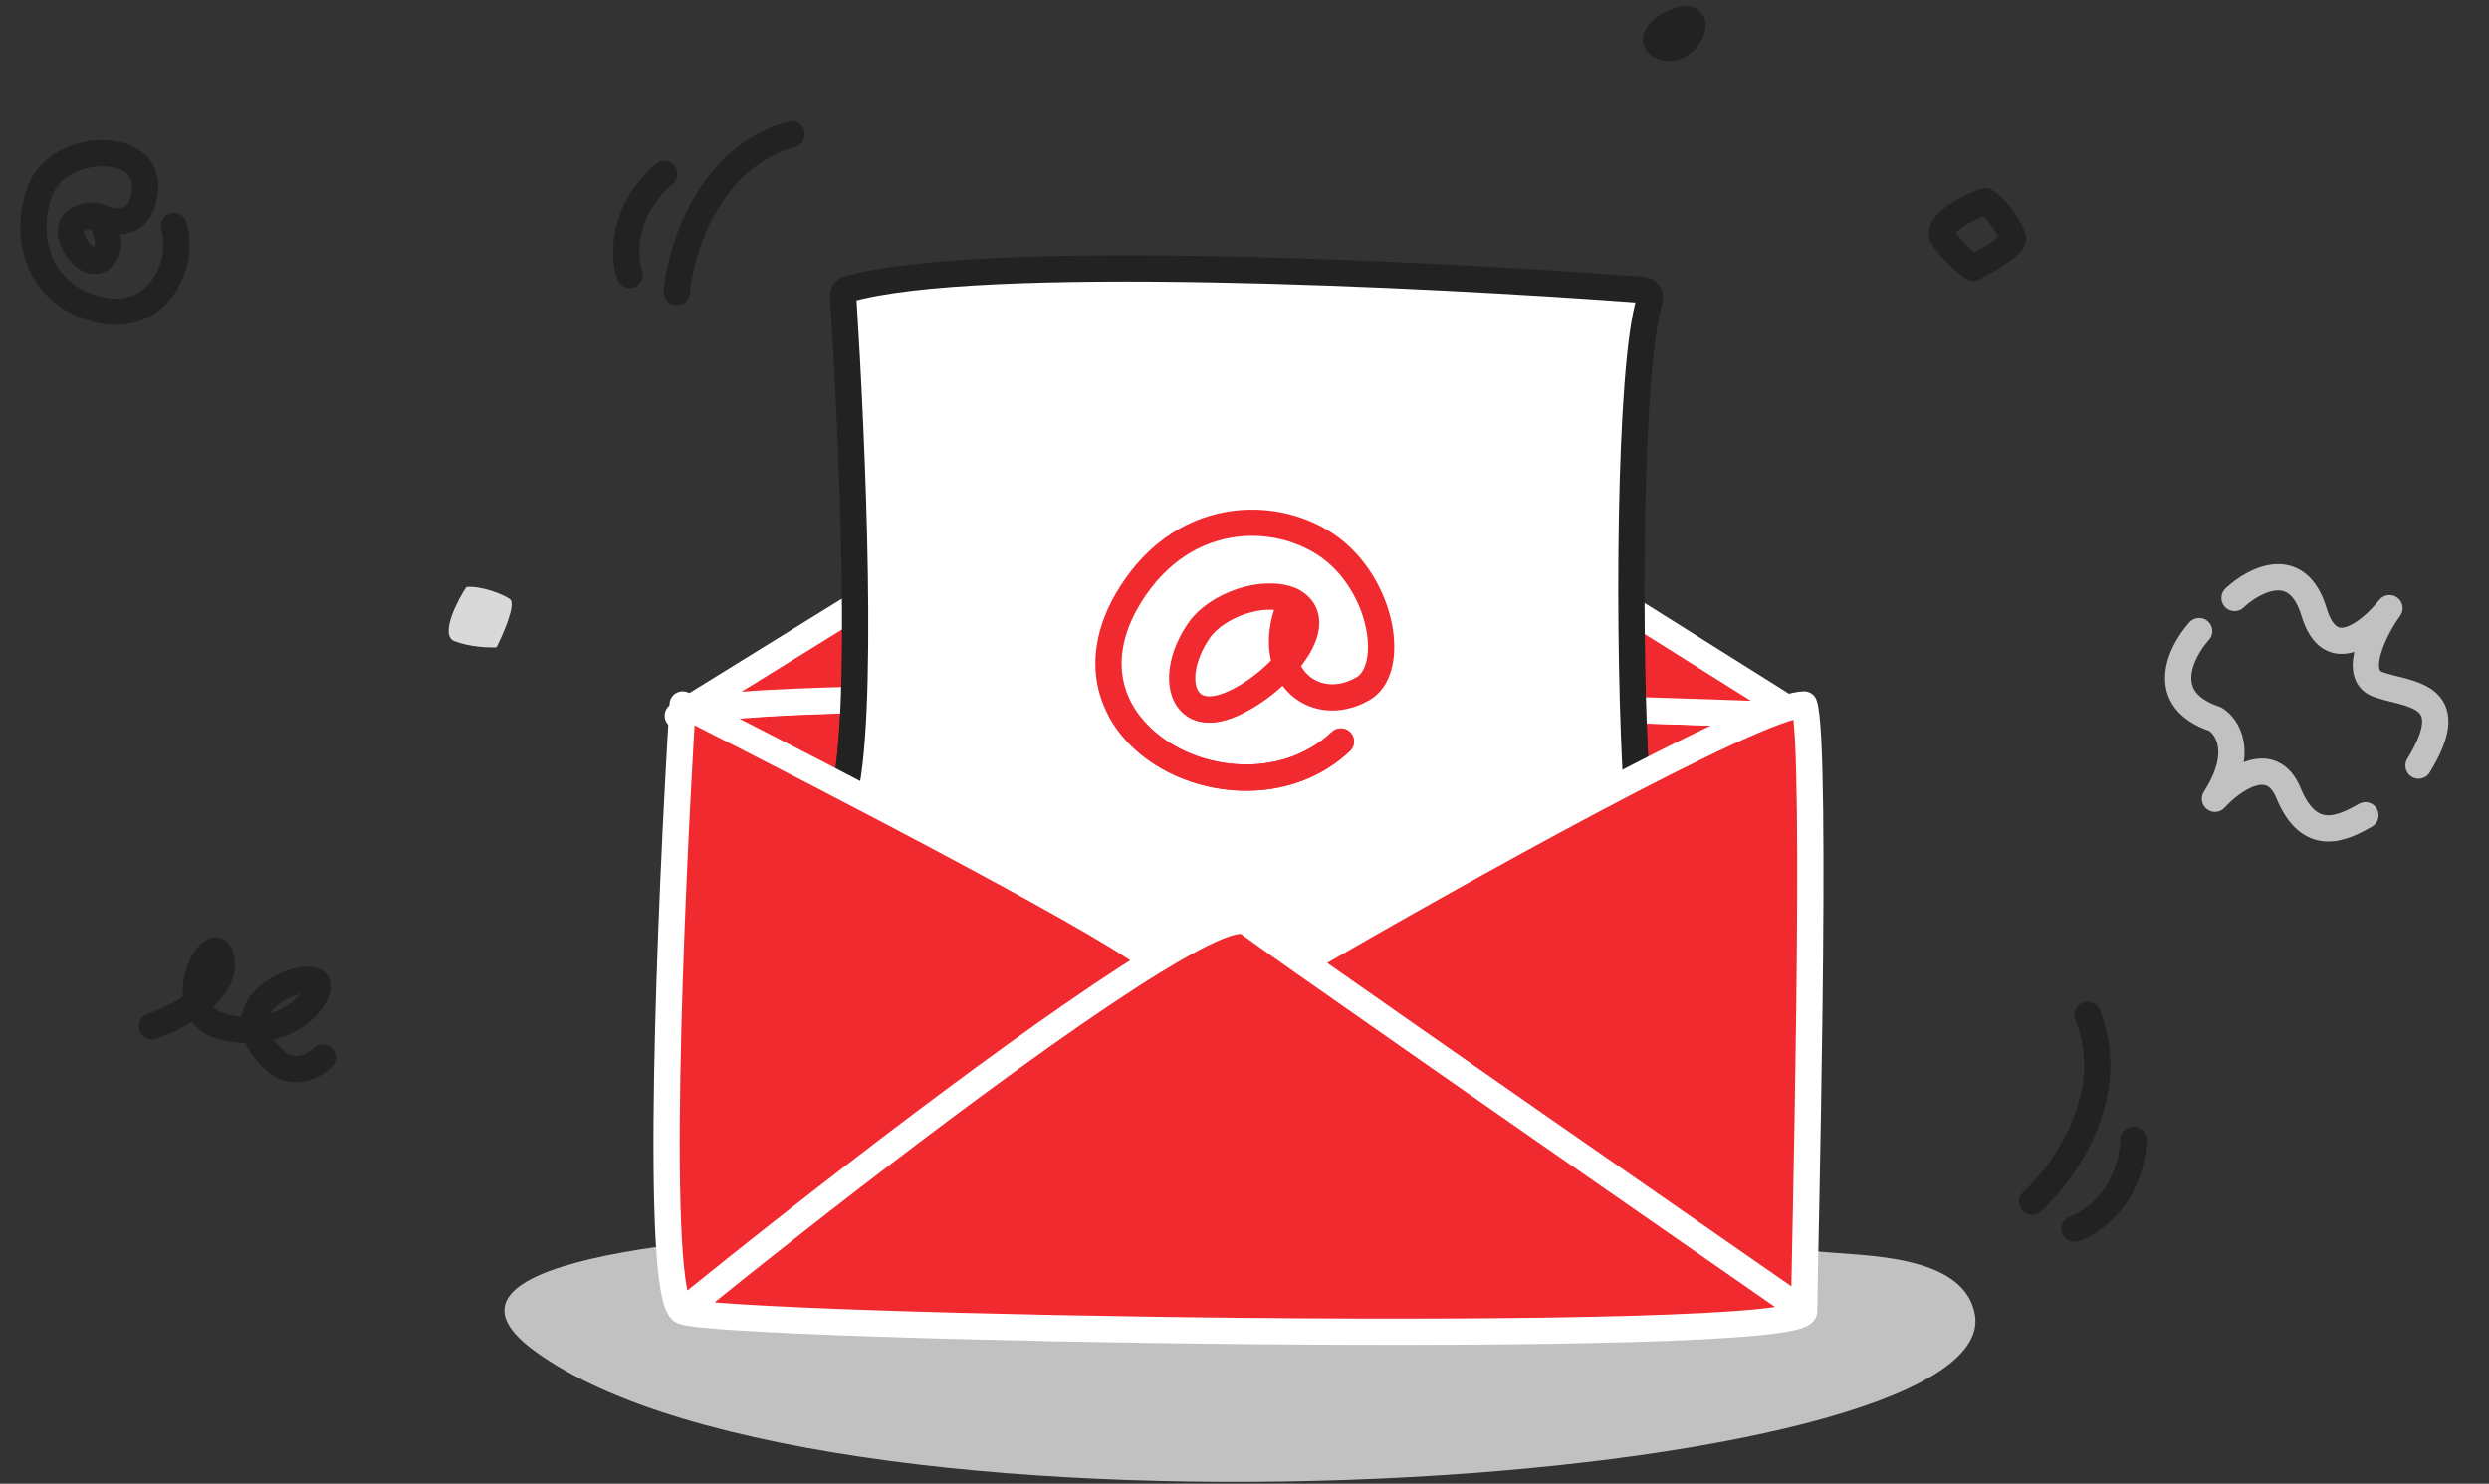
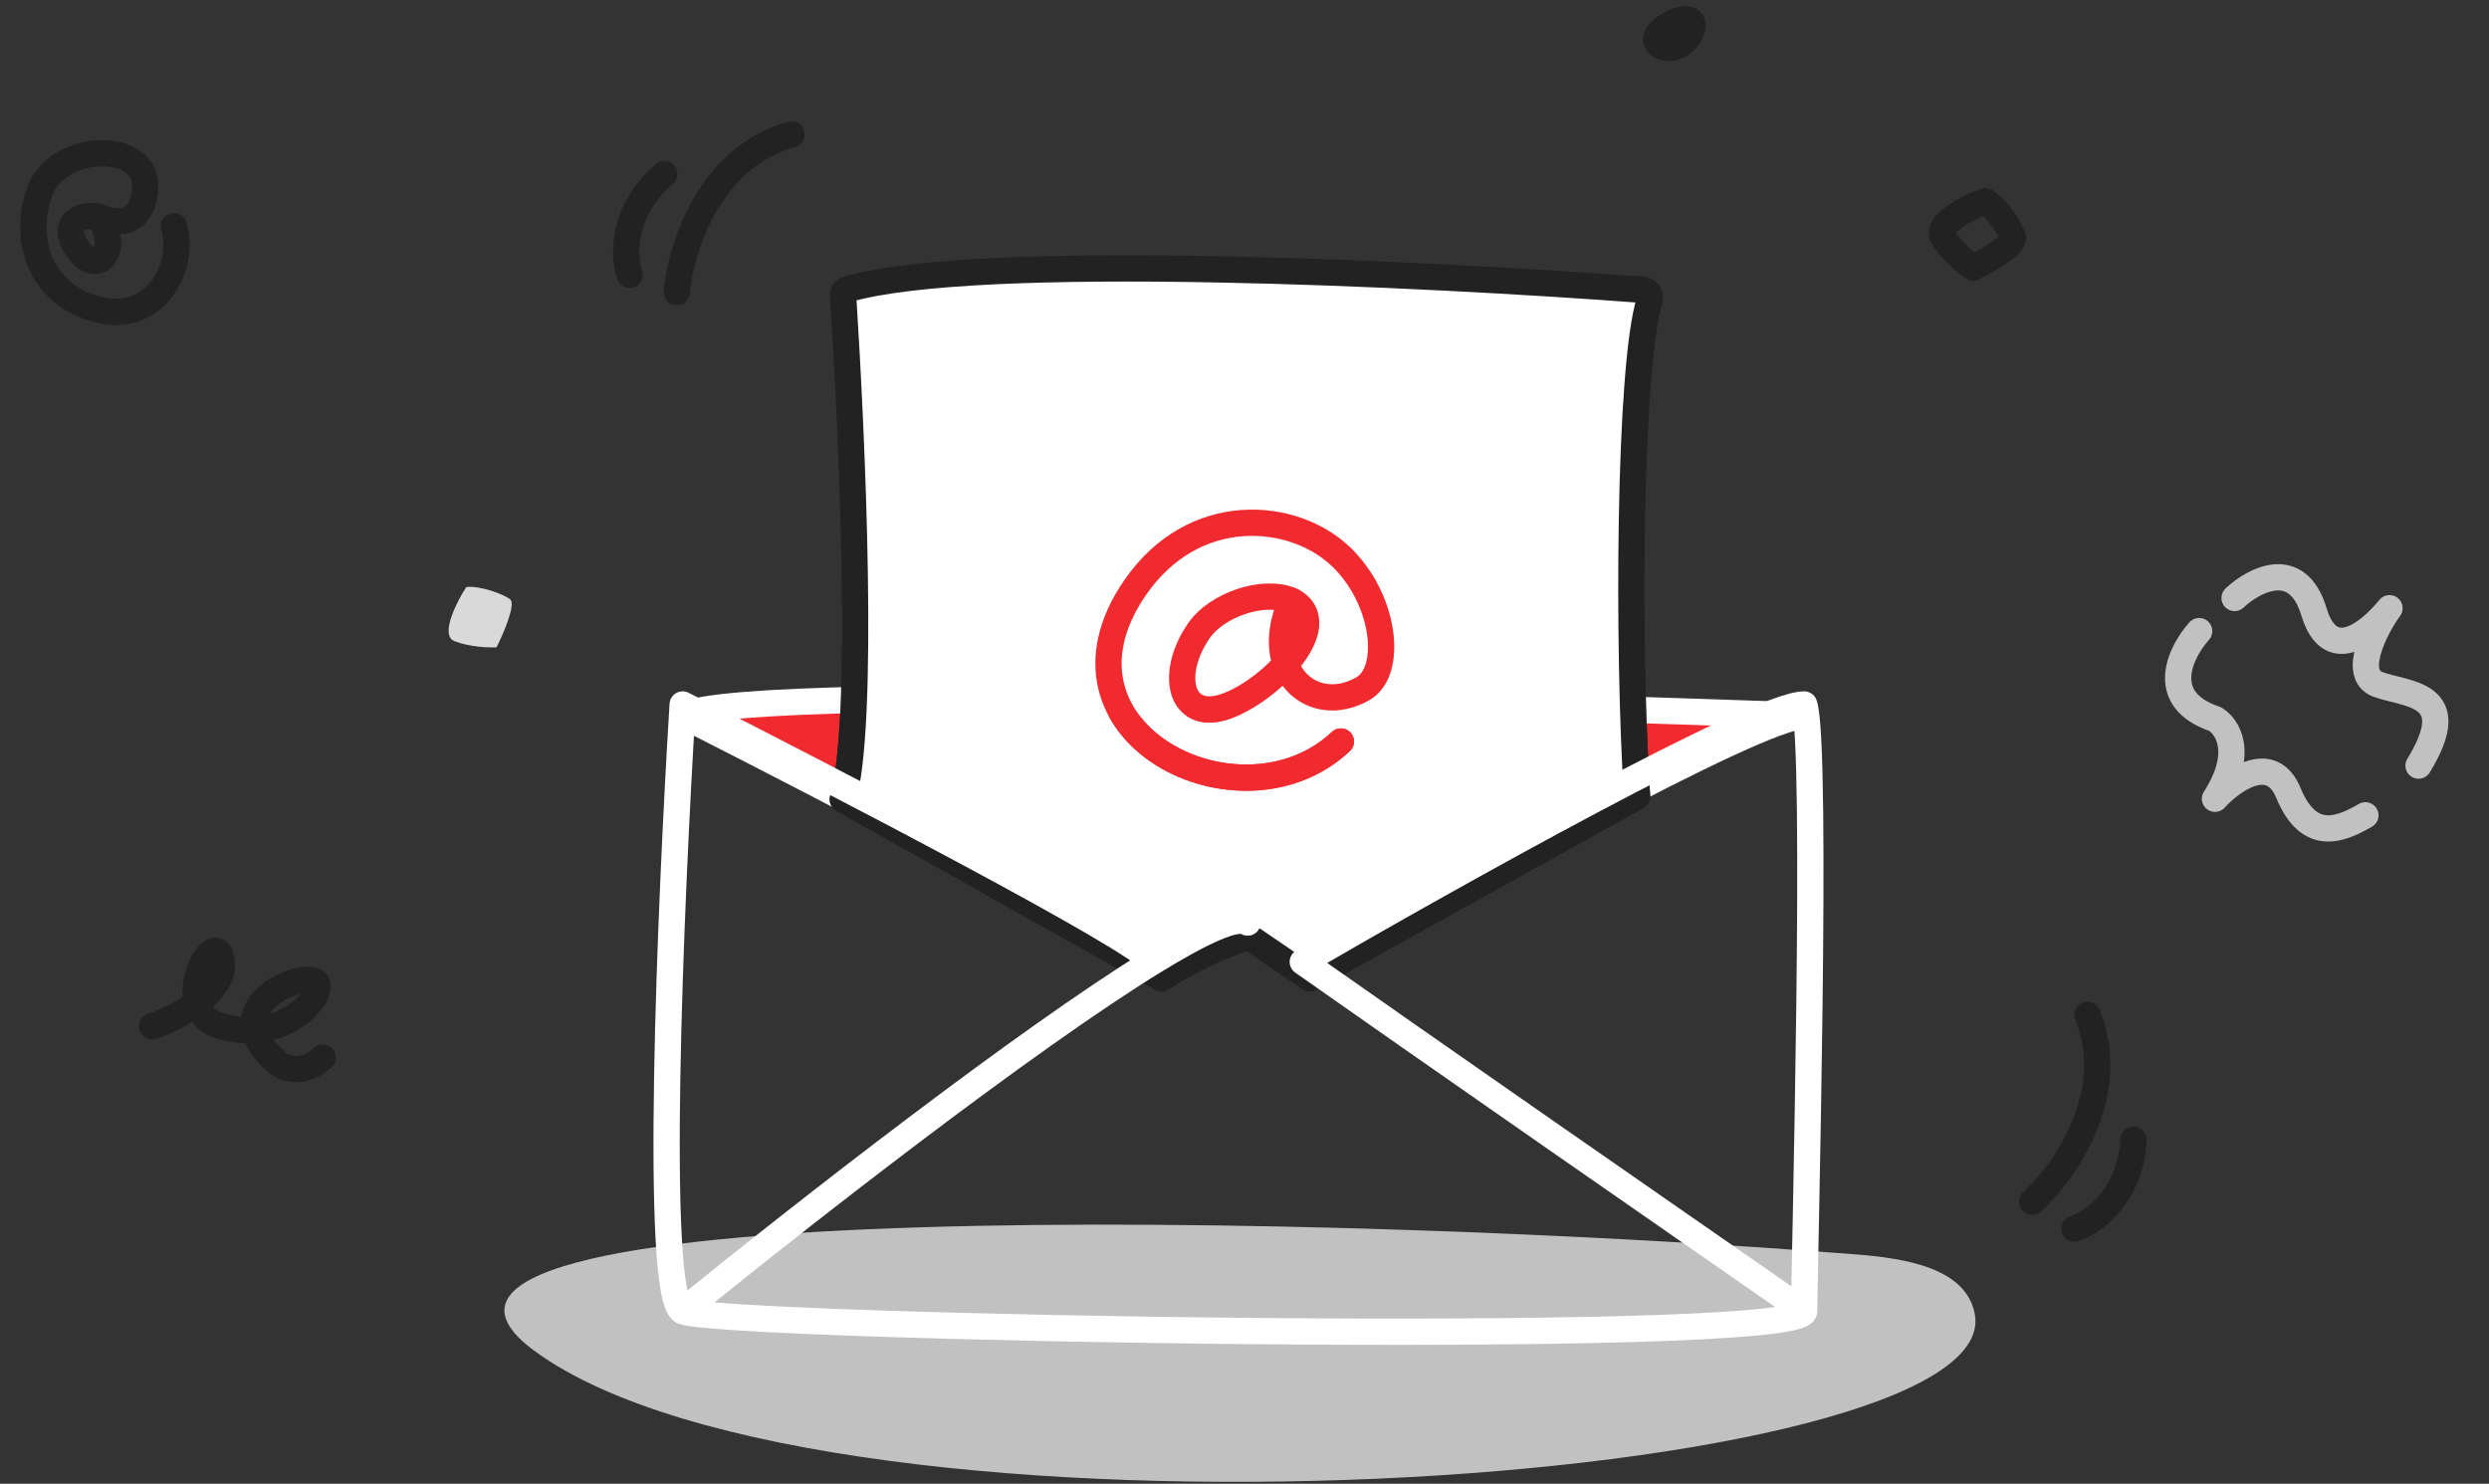
<svg xmlns="http://www.w3.org/2000/svg" width="379" height="226" viewBox="0 0 379 226" fill="none">
  <rect x="0" y="0" width="379" height="226" fill="#333333" stroke="none" />
  <path d="M81.435 205.801C47.933 181.325 204.614 184.873 282.751 191.078C289.964 191.651 299.436 193.082 300.713 200.205C305.453 226.638 126.392 238.644 81.435 205.801Z" fill="#C1C1C1" />
  <path d="M175.604 148.209C183.153 143.56 188.548 141.071 190.083 142.221C191.172 143.038 194.173 145.173 198.485 148.209C220.952 135.141 267.674 109.005 274.828 109.005C251.845 108.151 218.613 107.151 187.528 106.665C146.233 106.02 108.725 106.283 104.06 109.005C127.056 120.662 173.56 144.823 175.604 148.209Z" fill="#F12A30" stroke="white" stroke-width="4" stroke-linecap="round" stroke-linejoin="round" />
-   <path d="M189.231 55.772L273.977 109.003C250.993 108.15 217.762 107.15 186.676 106.664C145.381 106.019 107.873 106.282 103.208 109.003L189.231 55.772Z" fill="#F12A30" stroke="white" stroke-width="4" stroke-linecap="round" stroke-linejoin="round" />
  <path d="M129.049 44.054C148.799 38.323 216.731 41.635 250.182 44.147C250.939 44.204 251.398 45.09 251.172 45.814C248.046 55.805 247.813 98.455 249.277 121.353L199.452 149.033L190.742 143.095C190.328 142.812 189.804 142.744 189.331 142.911C185.021 144.432 180.901 146.449 177.056 148.921L176.882 149.033L128.334 121.778C131.702 110.328 129.798 67.276 128.383 45.036C128.354 44.579 128.609 44.182 129.049 44.054Z" fill="white" stroke="#222222" stroke-width="4" stroke-linecap="round" stroke-linejoin="round" />
  <mask id="mask0_1794_1160" style="mask-type:alpha" maskUnits="userSpaceOnUse" x="104" y="108" width="172" height="43">
    <path d="M176.455 150.762C184.005 146.113 189.4 143.623 190.934 144.774C192.024 145.591 195.025 147.725 199.337 150.762C221.803 137.694 268.525 111.557 275.68 111.557C252.696 110.704 219.465 109.704 188.379 109.218C147.084 108.573 109.577 108.836 104.912 111.557C127.908 123.215 174.411 147.376 176.455 150.762Z" fill="#F12A30" />
  </mask>
  <g mask="url(#mask0_1794_1160)">
    <path d="M129.049 44.054C148.799 38.323 216.731 41.635 250.182 44.147C250.939 44.204 251.398 45.09 251.172 45.814C248.046 55.805 247.813 98.455 249.277 121.353L199.452 149.033L190.742 143.095C190.328 142.812 189.804 142.744 189.331 142.911C185.021 144.432 180.901 146.449 177.056 148.921L176.882 149.033L128.334 121.778C131.702 110.328 129.798 67.276 128.383 45.036C128.354 44.579 128.609 44.182 129.049 44.054Z" fill="white" stroke="#222222" stroke-width="4" stroke-linecap="round" stroke-linejoin="round" />
    <path d="M196.674 91.482C203.734 95.21 192.293 106.393 185.605 107.885C179.439 109.259 178.255 102.181 182.633 95.955C185.234 92.256 192.215 89.618 196.674 91.482ZM196.674 91.482C191.844 102.293 199.897 109.267 207.527 104.903C212.151 102.258 210.97 91.27 204.173 84.772C196.948 77.866 181.781 76.499 172.826 89.526C157.68 111.563 188.949 127.27 204.173 112.944" stroke="#F12A30" stroke-width="4" stroke-linecap="round" stroke-linejoin="round" />
  </g>
  <path d="M196.674 91.484C203.734 95.212 192.293 106.395 185.605 107.887C179.439 109.261 178.255 102.183 182.633 95.957C185.234 92.258 192.215 89.62 196.674 91.484ZM196.674 91.484C191.844 102.294 199.897 109.269 207.527 104.905C212.151 102.26 210.97 91.272 204.173 84.774C196.948 77.868 181.781 76.501 172.826 89.528C157.68 111.565 188.949 127.272 204.173 112.946" stroke="#F12A30" stroke-width="4" stroke-linecap="round" stroke-linejoin="round" />
-   <path d="M103.95 199.711C99.521 197.667 102.105 137.253 103.95 107.301C126.946 118.958 173.45 143.119 175.494 146.505C183.044 141.856 188.439 139.367 189.973 140.518C191.062 141.334 194.063 143.469 198.375 146.505C220.842 133.437 267.564 107.301 274.718 107.301C276.848 113.263 274.718 194.175 274.718 199.711C274.718 205.248 109.486 202.267 103.95 199.711Z" fill="#F12A30" />
-   <path d="M103.95 199.711C99.521 197.667 102.105 137.253 103.95 107.301C126.946 118.958 173.45 143.119 175.494 146.505M103.95 199.711C109.486 202.267 274.718 205.248 274.718 199.711M103.95 199.711C122.921 184.311 156.225 158.372 175.494 146.505M274.718 199.711C274.718 194.175 276.848 113.263 274.718 107.301C267.564 107.301 220.842 133.437 198.375 146.505M274.718 199.711C253.932 185.286 215.642 158.664 198.375 146.505M175.494 146.505C183.044 141.856 188.439 139.367 189.973 140.518C191.062 141.334 194.063 143.469 198.375 146.505" stroke="white" stroke-width="4" stroke-linecap="round" stroke-linejoin="round" />
+   <path d="M103.95 199.711C99.521 197.667 102.105 137.253 103.95 107.301C126.946 118.958 173.45 143.119 175.494 146.505M103.95 199.711C109.486 202.267 274.718 205.248 274.718 199.711M103.95 199.711C122.921 184.311 156.225 158.372 175.494 146.505M274.718 199.711C274.718 194.175 276.848 113.263 274.718 107.301C267.564 107.301 220.842 133.437 198.375 146.505M274.718 199.711C253.932 185.286 215.642 158.664 198.375 146.505M175.494 146.505C183.044 141.856 188.439 139.367 189.973 140.518" stroke="white" stroke-width="4" stroke-linecap="round" stroke-linejoin="round" />
  <path d="M103.059 44.493C103.632 37.933 107.929 23.947 120.535 20.481" stroke="#222222" stroke-width="4" stroke-linecap="round" />
  <path d="M95.887 41.863C94.905 39.103 94.585 32.169 101.158 26.509" stroke="#222222" stroke-width="4" stroke-linecap="round" />
  <path d="M309.443 183.049C314.301 178.604 322.789 166.686 317.871 154.572" stroke="#222222" stroke-width="4" stroke-linecap="round" />
  <path d="M315.893 187.143C318.68 186.243 324.379 182.278 324.872 173.619" stroke="#222222" stroke-width="4" stroke-linecap="round" />
  <path d="M334.867 96.126C331.987 99.354 328.439 106.552 337.284 109.517C339.168 110.629 341.803 114.616 337.274 121.666C339.927 118.758 345.877 114.509 348.459 120.781C351.688 128.621 356.679 126.185 360.181 124.185M340.259 91.079C343.236 88.293 349.821 84.813 352.346 93.184C354.87 101.555 361.072 96.09 363.849 92.639C361.803 95.407 357.98 102.7 362.05 104.227C366.435 105.873 375.147 105.385 368.27 116.614" stroke="#C1C1C1" stroke-width="4" stroke-linecap="round" stroke-linejoin="round" />
  <path d="M14.945 32.974C13.173 32.582 9.109 33.342 11.534 37.478C14.499 42.537 18.753 38.255 14.945 32.974ZM14.945 32.974C17.134 34.076 21.629 34.78 22.099 28.78C22.686 21.281 8.655 21.636 6.009 29.268C3.363 36.901 6.409 45.133 15.095 47.197C23.78 49.26 28.28 40.54 26.484 34.439" stroke="#222222" stroke-width="4" stroke-linecap="round" stroke-linejoin="round" />
  <path d="M253.122 7.096C255.076 7.91 257.111 6.185 257.622 4.476C258.841 0.398 249.193 5.459 253.122 7.096Z" stroke="#222222" stroke-width="4" />
  <path d="M23.148 156.34C26.947 155.023 34.387 151.177 33.751 146.33C32.956 140.271 25.268 153.97 33.751 156.34C42.233 158.711 48.594 152.916 48.329 150.018C48.064 147.12 31.63 152.652 42.233 161.873C43.293 162.751 46.156 163.822 49.125 161.082" stroke="#222222" stroke-width="4" stroke-linecap="round" />
  <path d="M295.892 36.162C294.575 34.035 300.223 31.377 302.297 30.668C304.187 31.79 306.212 35.028 306.504 36.162C306.797 37.296 302.601 39.707 300.466 40.77C299.491 40.12 297.21 38.289 295.892 36.162Z" stroke="#222222" stroke-width="4" stroke-linecap="round" stroke-linejoin="round" />
  <path d="M69.187 97.652C66.857 96.741 69.78 91.226 71.014 89.414C73.2 89.178 76.762 90.553 77.677 91.285C78.591 92.017 76.681 96.463 75.611 98.594C74.441 98.66 71.517 98.563 69.187 97.652Z" fill="#D9D9D9" />
</svg>